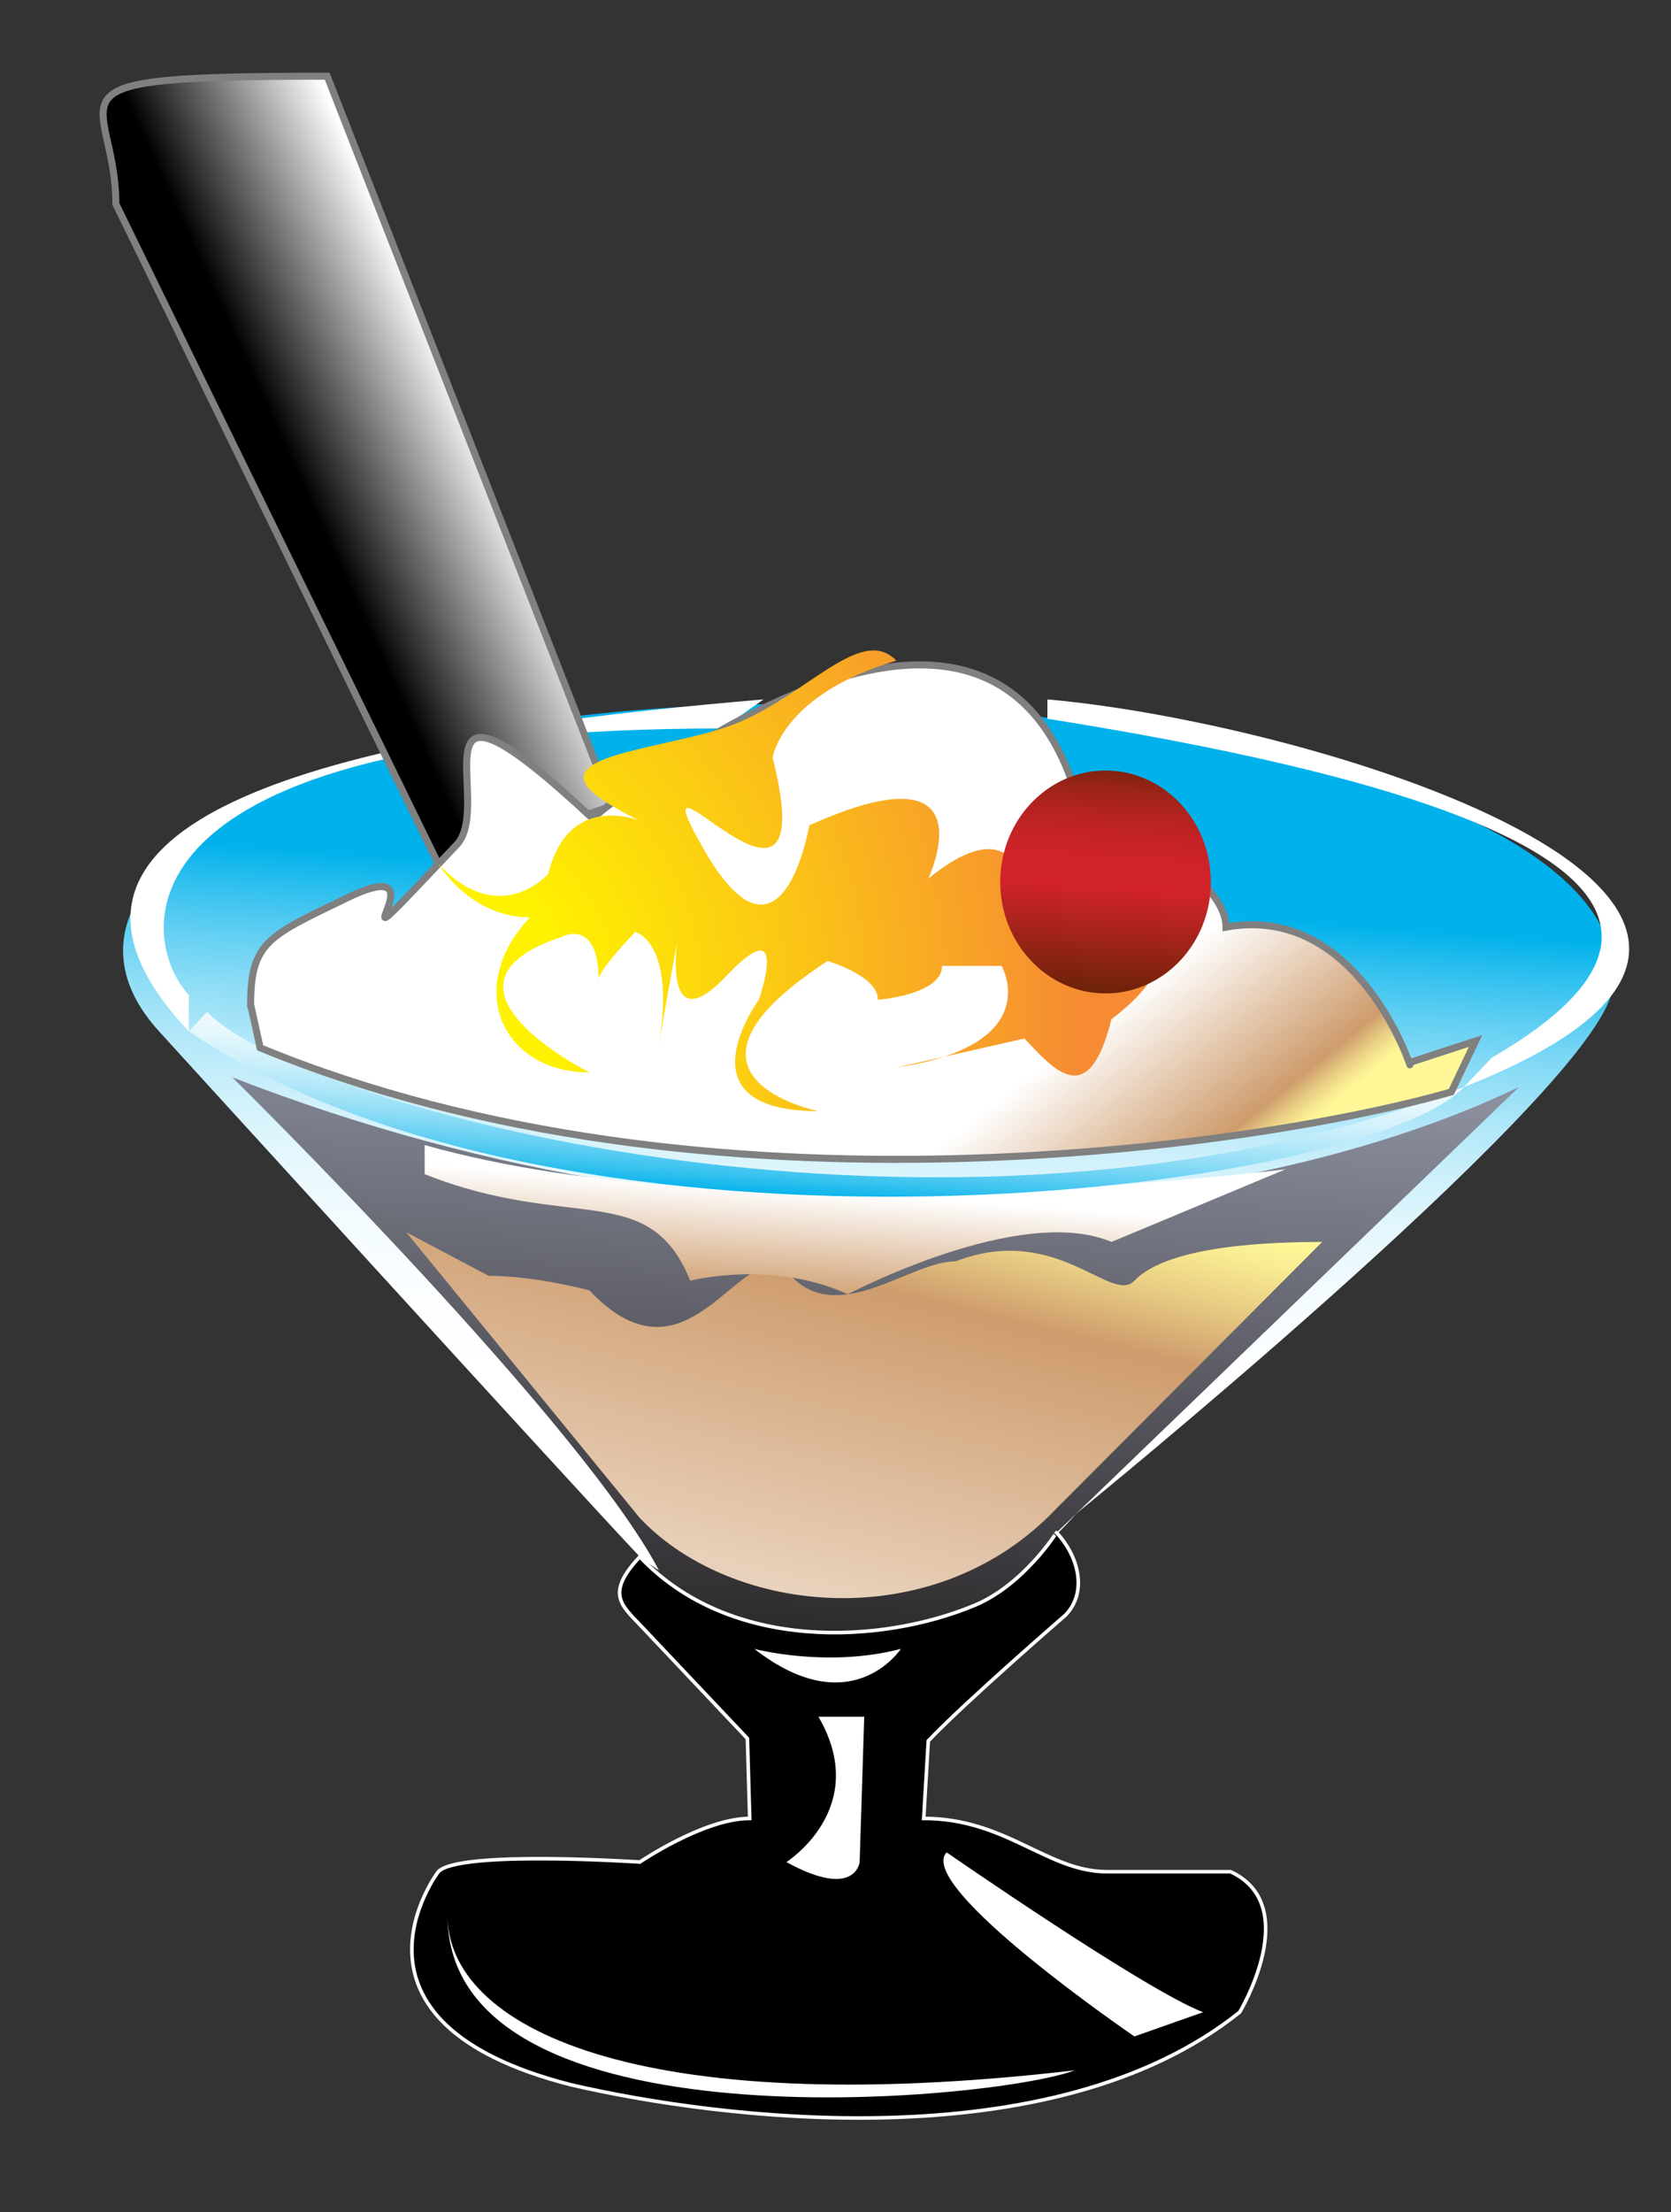
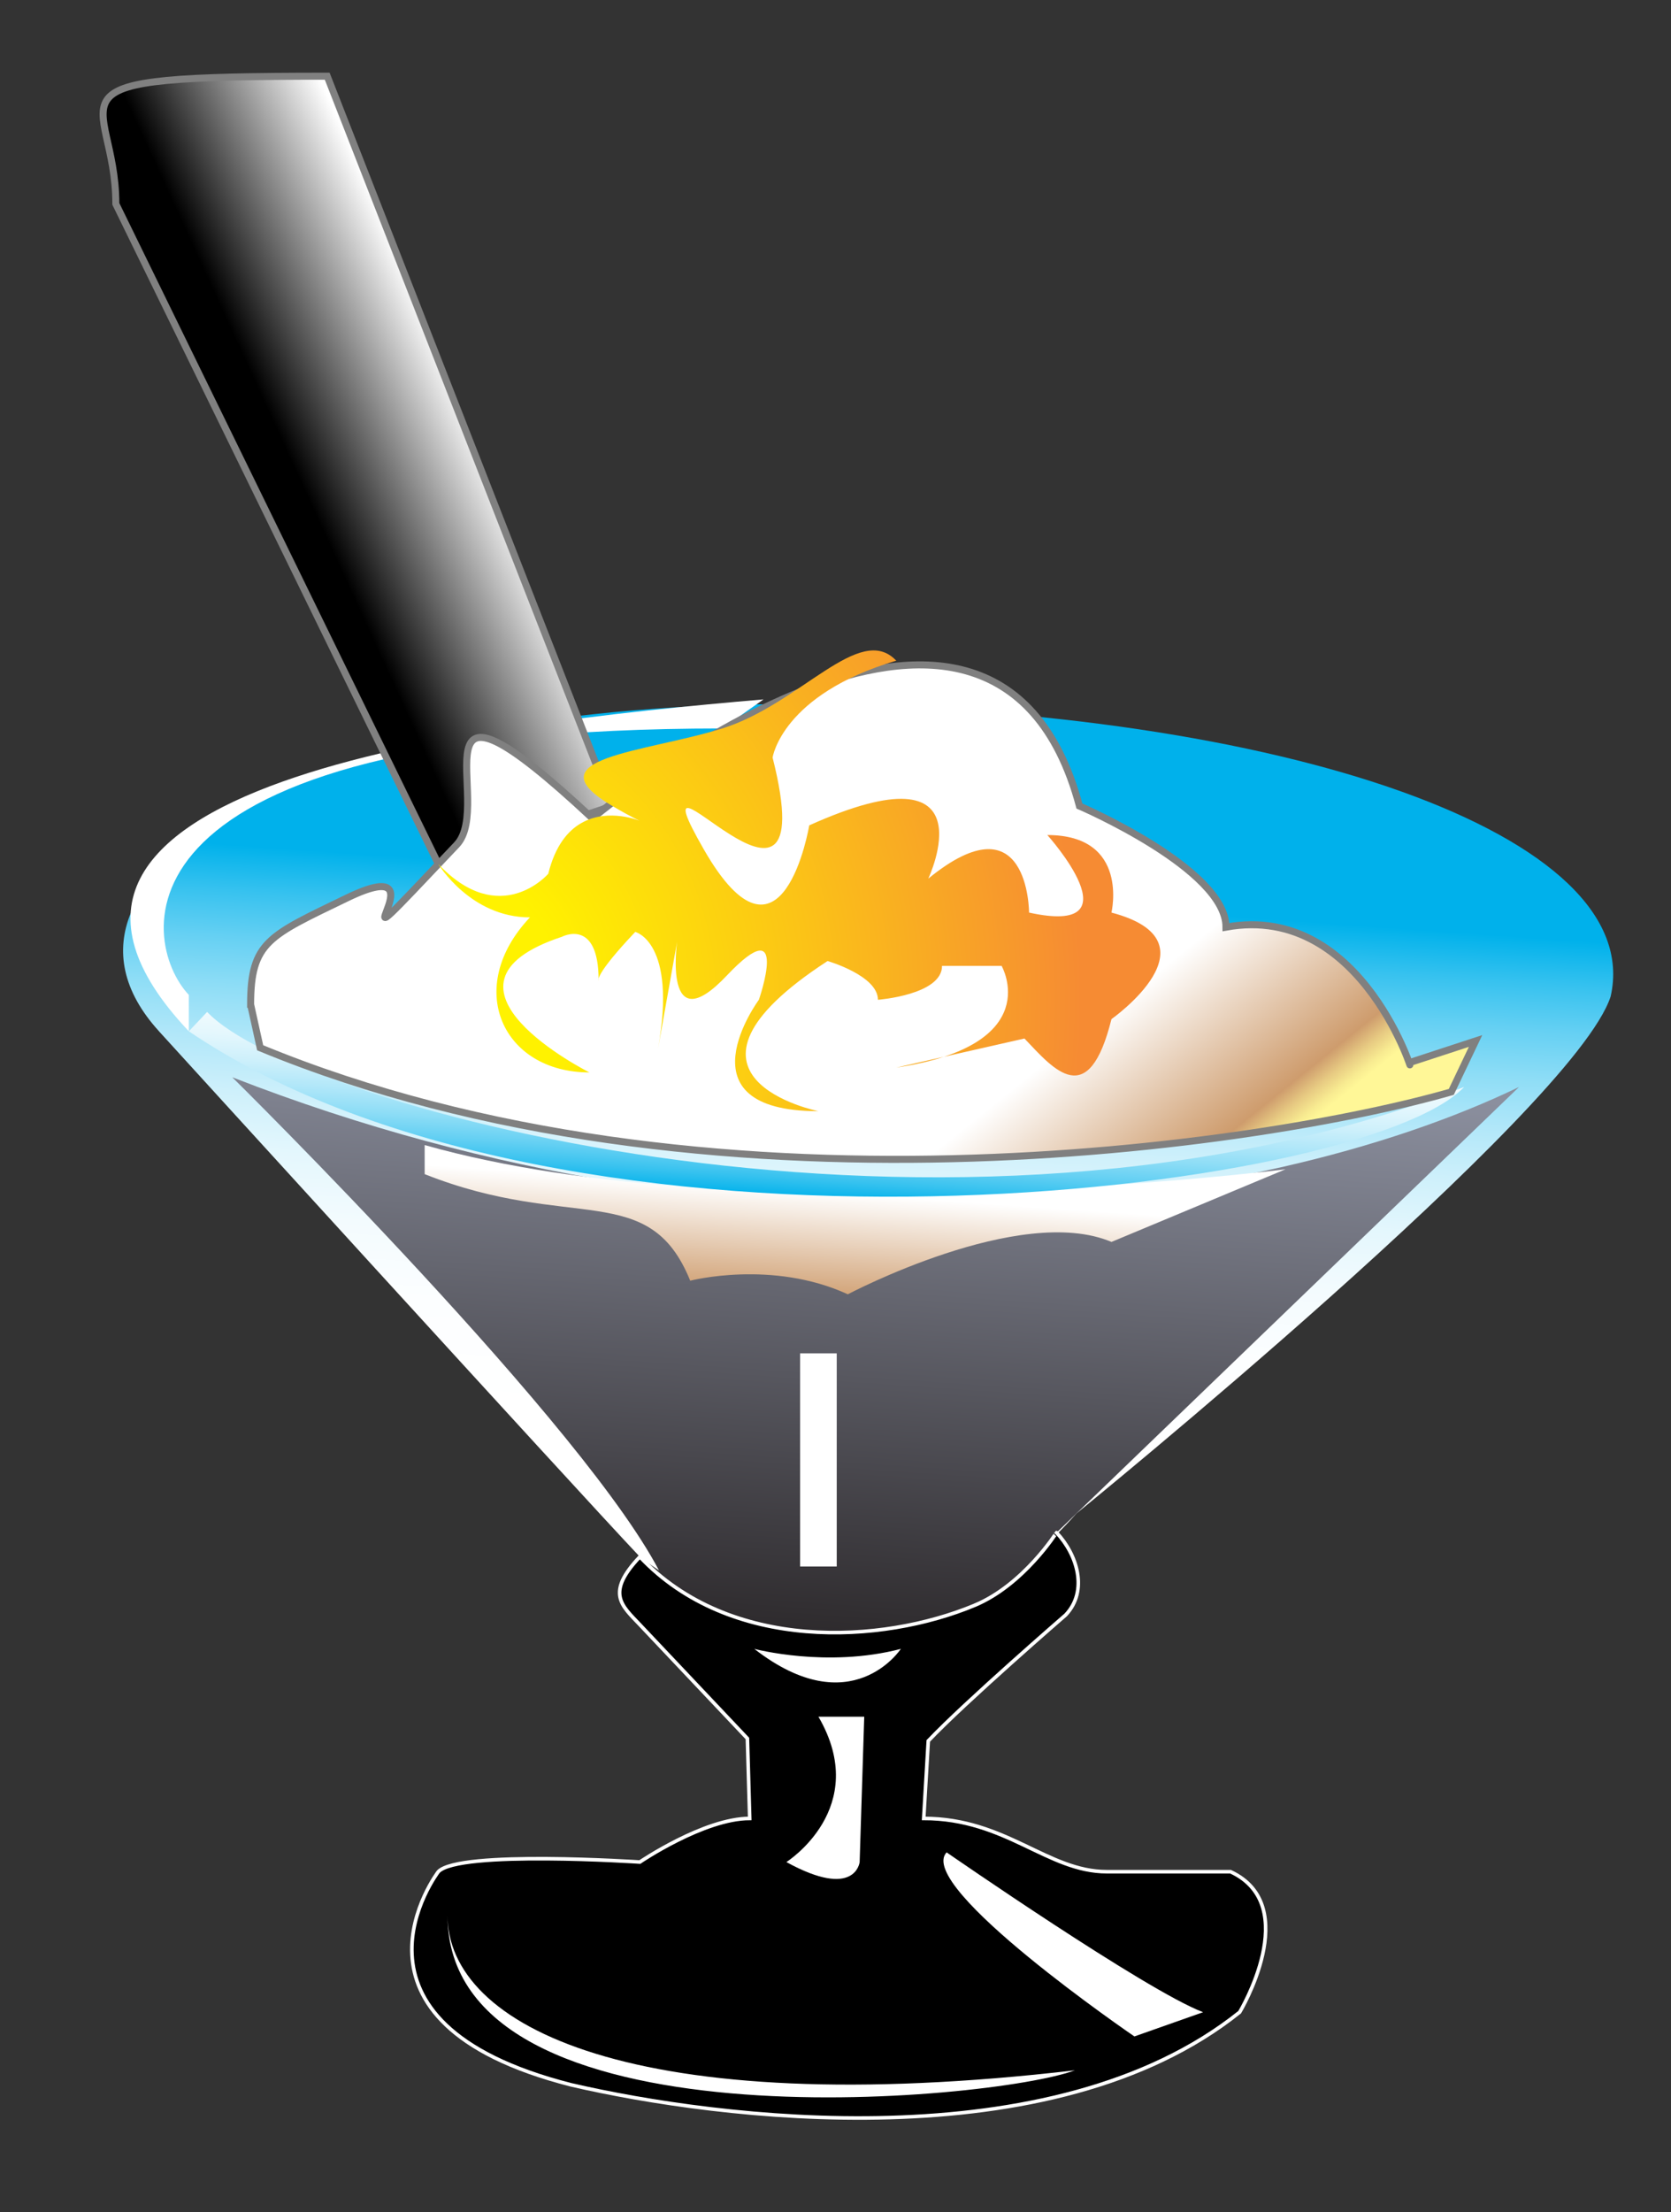
<svg xmlns="http://www.w3.org/2000/svg" enable-background="new 0 0 237.895 314.737" version="1.1" viewBox="0 0 237.9 314.74" xml:space="preserve">
  <rect x="0" y="0" width="237.9" height="314.74" fill="#333333" stroke="none" />
  <linearGradient id="i" x1="119.45" x2="135.9" y1="-48.072" y2="-278.33" gradientTransform="matrix(.335 0 0 .335 78.798 219.95)" gradientUnits="userSpaceOnUse">
    <stop stop-color="#fff" offset="0" />
    <stop stop-color="#FCFEFF" offset=".192" />
    <stop stop-color="#F3FBFE" offset=".325" />
    <stop stop-color="#E4F7FD" offset=".441" />
    <stop stop-color="#CEF0FB" offset=".547" />
    <stop stop-color="#B1E7F9" offset=".646" />
    <stop stop-color="#8EDDF6" offset=".741" />
    <stop stop-color="#65D0F3" offset=".831" />
    <stop stop-color="#37C2EF" offset=".915" />
    <stop stop-color="#02B2EB" offset=".997" />
    <stop stop-color="#00B1EB" offset="1" />
  </linearGradient>
  <path d="m22.638 146.72s59.328 65.119 68.458 74.766c0 0 32.844 26.771 62.144-6.156 0 0 70.855-57.492 76.066-73.563 5.219-22.967-46.288-40.884-114.74-41.572-68.451-0.689-112.58 23.865-91.924 46.525z" fill="url(#i)" />
  <path d="m108.7 99.502c-40.423 3.444-115.07 12.062-81.819 47.214v-5.175c-7.011-7.411-12.717-37.904 75.952-37.904l5.867-4.135z" fill="#fff" />
  <linearGradient id="h" x1="-36.4" x2="-108.04" y1="-486.13" y2="-453.3" gradientTransform="matrix(.335 0 0 .335 78.798 219.95)" gradientUnits="userSpaceOnUse">
    <stop stop-color="#fff" offset="0" />
    <stop offset="1" />
  </linearGradient>
  <path d="m87.184 114.66-40.599-103.82c-42.987 0-30.091 2.271-30.091 18.169l45.915 93.922 24.775-8.269z" fill="url(#h)" stroke="#808080" />
  <linearGradient id="g" x1="118.86" x2="138.7" y1="65.018" y2="-222.77" gradientTransform="matrix(.335 0 0 .335 78.798 219.95)" gradientUnits="userSpaceOnUse">
    <stop stop-color="#231F20" offset="0" />
    <stop stop-color="#8B8F9E" offset=".944" />
  </linearGradient>
  <path d="m33.07 153.26s51.175 50.41 61.281 71.207c9.025 9.542 43.033 15.632 56.07-6.425l65.847-63.402c-37.16 17.914-108.88 27.569-183.2-1.38z" fill="url(#g)" />
  <path d="m138.77 228.38c-13.288 5.537-34.842 6.681-47.678-6.899-4.893 5.173-2.61 6.899 0 9.657l15.316 16.191 0.329 11.375c-6.52 0-15.646 6.204-15.646 6.204s-25.753-1.723-28.688 1.374c0 0-16.297 21.369 18.908 30.323 20.862 4.83 68.458 11.028 95.183-10.339 0 0 9.13-15.154-1.302-19.984h-17.602c-8.48 0-14.346-7.578-26.081-7.578l0.65-11.031c5.219-5.508 19.563-17.919 19.563-17.919 3.258-3.442 1.629-8.616-1.306-11.715 1e-3 -1e-3 -4.692 7.438-11.646 10.341z" stroke="#fff" stroke-width=".509" />
  <path d="m134.77 263.53s28.363 19.645 36.513 22.74l-9.78 3.448s-31.294-21.367-26.733-26.188z" fill="#fff" />
  <path d="m107.39 234.58s10.345 2.753 20.865 0c0 0-7.046 10.746-20.865 0z" fill="#fff" />
  <path d="m116.52 244.23h6.521l-0.653 20.681s-0.575 5.406-10.433 0c1e-3 0 12.148-7.668 4.565-20.681z" fill="#fff" />
  <path d="m63.714 272.48c0 15.794 26.471 29.368 89.315 22.058-11.604 4.355-89.315 11.717-89.315-22.058z" fill="#fff" />
  <rect x="113.91" y="192.54" width="5.215" height="30.321" fill="#fff" />
-   <path d="m149.12 99.502c39.119 3.444 123.87 29.631 59.325 55.135l3.917-4.138c18.22-10.623 41.074-31.704-63.242-48.242v-2.755z" fill="#fff" />
  <linearGradient id="f" x1="142.51" x2="69.622" y1="-174.15" y2="125.51" gradientTransform="matrix(.335 0 0 .335 78.798 219.95)" gradientUnits="userSpaceOnUse">
    <stop stop-color="#FFF797" offset=".011" />
    <stop stop-color="#F8EB91" offset=".051" />
    <stop stop-color="#E7CA82" offset=".123" />
    <stop stop-color="#CE9C6D" offset=".208" />
    <stop stop-color="#fff" offset="1" />
  </linearGradient>
-   <path d="m57.843 175.31 33.253 40.66c13.178 13.935 42.046 16.886 59.325-1.376l37.813-37.907c-6.516 0-21.841 0.34-26.729 5.517-3.264 3.44-11.085-8.272-25.43-2.764-6.518 0-16.619 9.309-23.467 2.069-6.847-7.231-14.02 17.582-28.688 2.069 0 0-7.679-2.069-14.34-2.069l-11.737-6.199z" fill="url(#f)" />
  <linearGradient id="e" x1="123.02" x2="127.09" y1="-90.389" y2="-149.41" gradientTransform="matrix(.335 0 0 .335 78.798 219.95)" gradientUnits="userSpaceOnUse">
    <stop stop-color="#FFF797" offset=".011" />
    <stop stop-color="#F8EB91" offset=".051" />
    <stop stop-color="#E7CA82" offset=".123" />
    <stop stop-color="#CE9C6D" offset=".208" />
    <stop stop-color="#fff" offset="1" />
  </linearGradient>
  <path d="m60.456 167.04c20.861 8.27 31.943 0.687 37.811 15.163 0 0 11.63-3.028 22.438 1.933 0 0 24.5-12.961 37.538-7.45l24.776-10.336s-76.277 9.644-122.56-3.445v4.135z" fill="url(#e)" />
  <linearGradient id="d" x1="118.36" x2="112.29" y1="-244.39" y2="-147.28" gradientTransform="matrix(.335 0 0 .335 78.798 219.95)" gradientUnits="userSpaceOnUse">
    <stop stop-color="#fff" offset="0" />
    <stop stop-color="#FCFEFF" offset=".192" />
    <stop stop-color="#F3FBFE" offset=".325" />
    <stop stop-color="#E4F7FD" offset=".441" />
    <stop stop-color="#CEF0FB" offset=".547" />
    <stop stop-color="#B1E7F9" offset=".646" />
    <stop stop-color="#8EDDF6" offset=".741" />
    <stop stop-color="#65D0F3" offset=".831" />
    <stop stop-color="#37C2EF" offset=".915" />
    <stop stop-color="#02B2EB" offset=".997" />
    <stop stop-color="#00B1EB" offset="1" />
  </linearGradient>
  <path d="m29.486 143.96c13.041 13.783 106.59 38.933 178.96 10.682-14.337 15.162-127.13 28.943-181.56-7.921l2.607-2.761z" fill="url(#d)" />
  <linearGradient id="c" x1="224.4" x2="167.01" y1="-100.36" y2="-171.61" gradientTransform="matrix(.335 0 0 .335 78.798 219.95)" gradientUnits="userSpaceOnUse">
    <stop stop-color="#FFF797" offset=".011" />
    <stop stop-color="#F8EB91" offset=".051" />
    <stop stop-color="#E7CA82" offset=".123" />
    <stop stop-color="#CE9C6D" offset=".208" />
    <stop stop-color="#fff" offset="1" />
  </linearGradient>
  <path d="m35.679 142.92c0-8.954 2.618-9.791 13.692-15.155 15.647-7.58-5.74 15.024 15.647-7.58 5.54-5.86-7.674-28.922 19.327-3.763 0 0 56.95-47.927 69.335-1.752 0 0 20.865 8.959 20.865 17.232 19.809-3.614 27.148 22.697 26.075 19.29l9.456-3.095-3.456 7.243c-26.365 7.577-106.29 19.857-169.58-6.275l-1.358-6.145z" fill="url(#c)" stroke="#808080" />
  <radialGradient id="b" cx="-48.929" cy="-165.56" r="273.62" gradientTransform="matrix(.335 0 0 .354 78.798 200.86)" gradientUnits="userSpaceOnUse">
    <stop stop-color="#FFF200" offset=".19" />
    <stop stop-color="#FBC317" offset=".575" />
    <stop stop-color="#F68B33" offset="1" />
  </radialGradient>
  <path d="m127.6 93.991c-5.213-5.52-13.69 6.2-24.771 9.646-11.083 3.444-27.384 4.135-15.647 11.027 11.735 6.891-5.215-6.208-9.126 9.647 0 0-6.849 7.925-15.65-1.379 0 0 4.565 7.582 13.039 7.582-9.452 9.993-3.912 22.058 8.474 22.058 0 0-24.775-12.408-3.911-19.302 0 0 5.218-2.756 5.218 6.202 0 0-0.653-0.685 5.213-6.891 0 0 5.957 1.416 3.259 16.542l2.698-15.125s-2.045 14.441 7.081 4.79c9.13-9.654 4.565 3.447 4.565 3.447s-11.732 15.849 8.477 15.849c0 0-24.123-4.825 1.303-21.363 0 0 7.17 2.068 7.17 5.515 0 0 9.128-0.693 9.128-4.828h8.477s6.459 11.261-14.998 14.474l18.255-4.136c4.24 4.481 9.127 10.339 12.385-2.757 0 0 15.649-11.03 0-15.159 0 0 2.611-11.031-9.127-11.031 0 0 13.043 14.474-2.605 11.031 0 0 0-16.544-14.346-4.83 0 0 9.13-19.291-16.948-7.578 0 0-3.826 22.879-14.995 3.445-11.166-19.429 17.603 17.917 9.778-13.093 1e-3 -2e-3 1.305-8.96 17.604-13.783z" fill="url(#b)" />
  <linearGradient id="a" x1="209.79" x2="218.07" y1="-244.71" y2="-360.68" gradientTransform="matrix(.335 0 0 .335 85.729 226.88)" gradientUnits="userSpaceOnUse">
    <stop stop-color="#562300" offset=".011" />
    <stop stop-color="#D2232A" offset=".483" />
    <stop stop-color="#CE2329" offset=".585" />
    <stop stop-color="#C42325" offset=".677" />
    <stop stop-color="#B1231F" offset=".765" />
    <stop stop-color="#972316" offset=".85" />
    <stop stop-color="#77230B" offset=".933" />
    <stop stop-color="#562300" offset="1" />
  </linearGradient>
-   <path d="m172.39 125.48c0 8.752-6.712 15.853-14.993 15.853s-14.996-7.101-14.996-15.853c0-8.757 6.714-15.856 14.996-15.856s14.993 7.099 14.993 15.856z" fill="url(#a)" />
</svg>